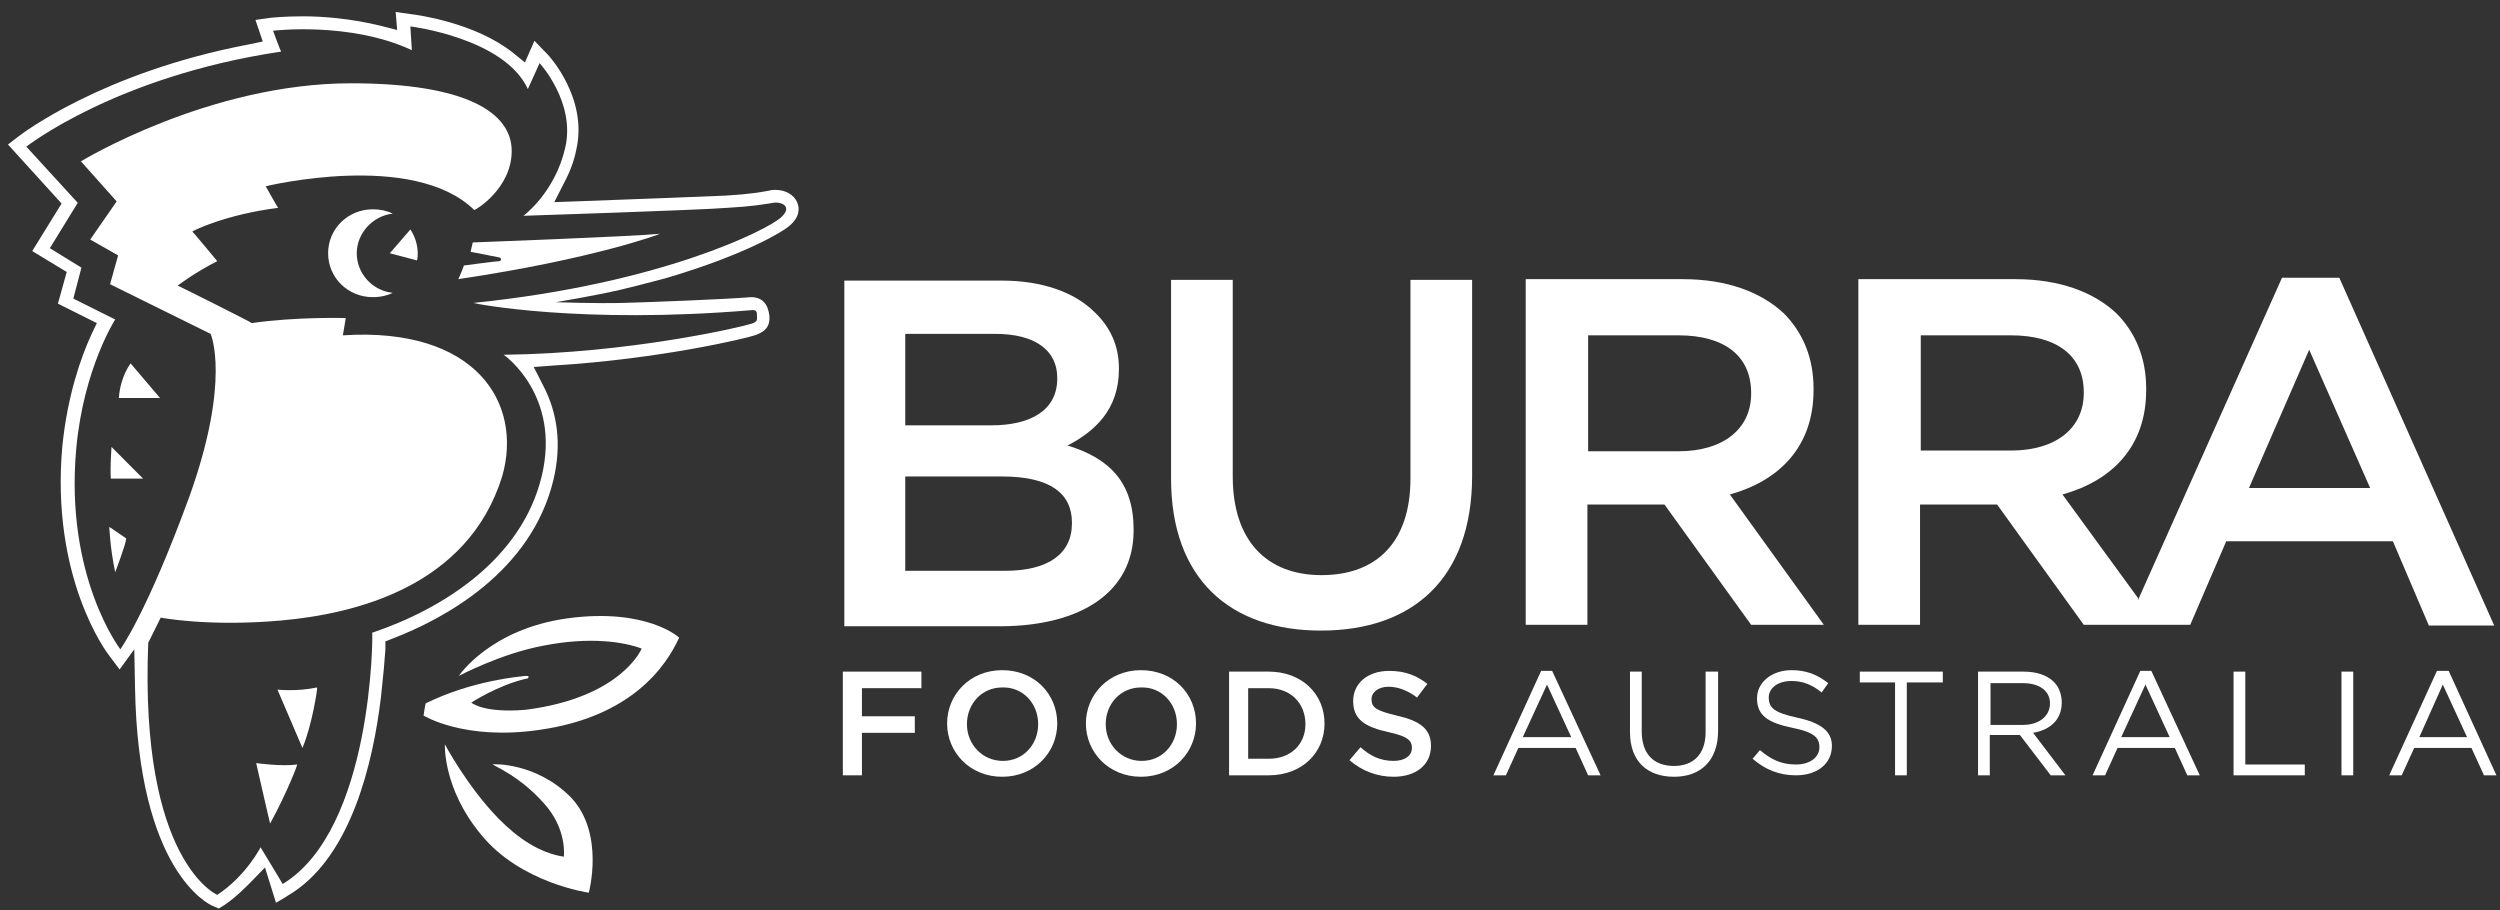
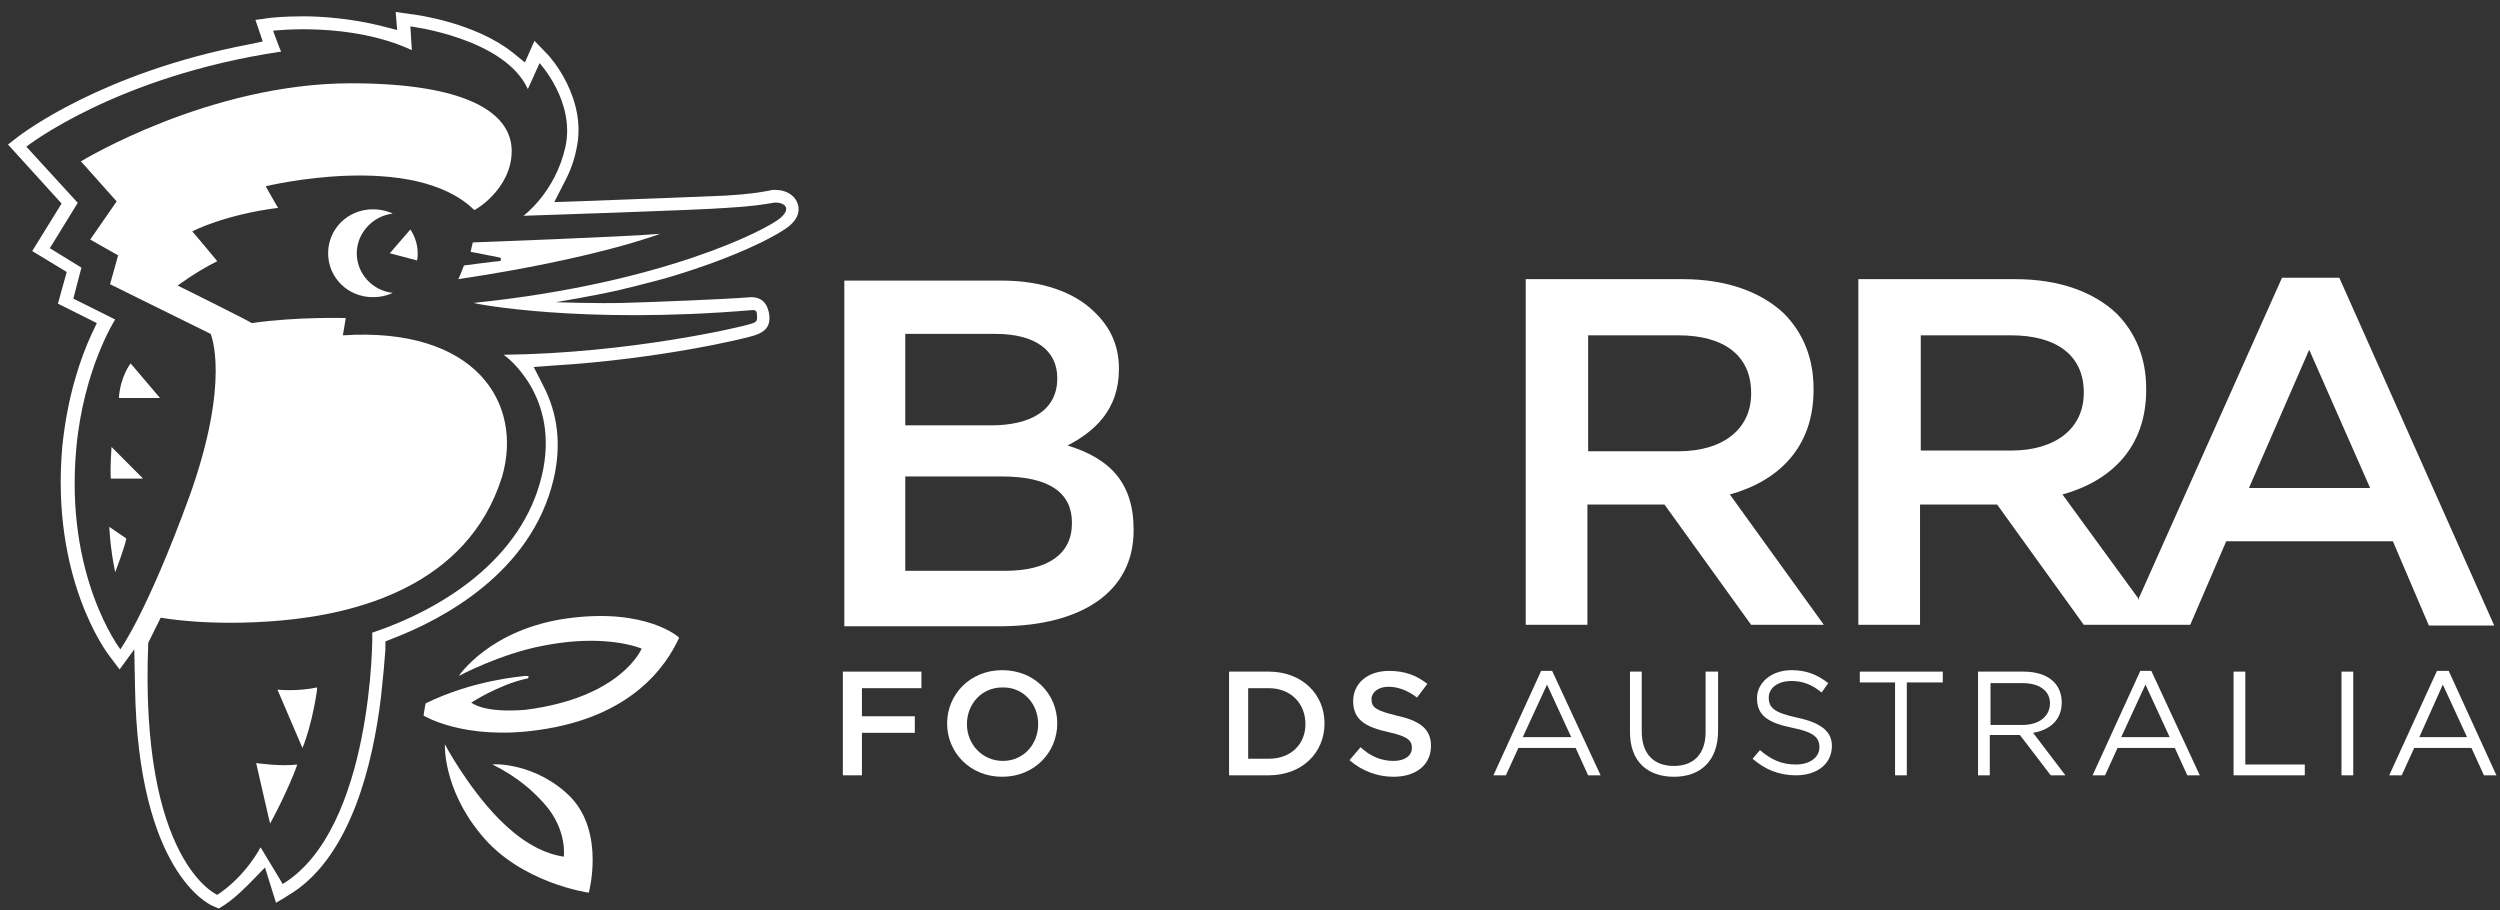
<svg xmlns="http://www.w3.org/2000/svg" width="173" height="63" viewBox="0 0 173 63" fill="none">
  <rect x="0" y="0" width="173" height="63" fill="#333333" stroke="none" />
  <path d="M62.644 32.972H69.351C72.705 32.972 74.178 34.168 74.178 36.161V36.211C74.178 38.353 72.501 39.5 69.555 39.5H62.644V32.972ZM62.644 23.105H68.894C71.638 23.105 73.162 24.251 73.162 26.145V26.195C73.162 28.387 71.333 29.434 68.589 29.434H62.644V23.105ZM78.446 36.709V36.659C78.446 33.42 76.82 31.726 73.873 30.829C75.703 29.882 77.43 28.387 77.43 25.547V25.497C77.43 23.902 76.82 22.607 75.703 21.56C74.331 20.215 72.095 19.418 69.351 19.418H58.427V43.337H69.351C74.788 43.287 78.446 40.995 78.446 36.709Z" fill="white" />
  <path d="M155.629 33.769L159.796 24.201L164.013 33.769H155.629ZM132.917 31.228V23.205H139.166C142.317 23.205 144.197 24.6 144.197 27.141V27.191C144.197 29.633 142.266 31.178 139.166 31.178H132.917V31.228ZM168.078 43.287H172.6L161.879 19.218H157.916L148.008 41.393V41.543L147.957 41.393L142.723 34.218C146.128 33.271 148.516 30.929 148.516 26.992V26.892C148.516 24.799 147.804 23.055 146.483 21.71C144.908 20.215 142.52 19.318 139.471 19.318H128.598V43.237H132.866V34.915H138.15H138.201L144.197 43.237H151.564L154.054 37.457H165.588L168.078 43.287Z" fill="white" />
  <path d="M169.043 47.373L170.72 51.011H167.417L169.043 47.373ZM168.637 46.426L165.334 53.652H166.198L167.062 51.758H171.025L171.889 53.652H172.752L169.45 46.426H168.637Z" fill="white" />
  <path d="M109.899 31.228V23.205H116.149C119.299 23.205 121.179 24.6 121.179 27.191V27.241C121.179 29.683 119.248 31.228 116.149 31.228H109.899ZM119.706 34.218C123.11 33.271 125.498 30.929 125.498 26.992V26.892C125.498 24.799 124.787 23.055 123.466 21.71C121.891 20.215 119.502 19.318 116.454 19.318H105.58V43.237H109.848V34.915H115.133H115.183L121.179 43.237H126.21L119.706 34.218Z" fill="white" />
  <path d="M96.637 49.516C95.214 49.167 94.909 48.968 94.909 48.37C94.909 47.921 95.366 47.523 96.078 47.523C96.738 47.523 97.399 47.772 98.059 48.27L98.771 47.323C98.009 46.725 97.196 46.426 96.129 46.426C94.655 46.426 93.639 47.273 93.639 48.519C93.639 49.815 94.503 50.313 96.078 50.662C97.45 50.961 97.704 51.26 97.704 51.758C97.704 52.306 97.196 52.655 96.433 52.655C95.519 52.655 94.808 52.306 94.147 51.708L93.385 52.605C94.249 53.353 95.316 53.752 96.433 53.752C97.958 53.752 99.025 52.954 99.025 51.609C99.025 50.413 98.212 49.865 96.637 49.516Z" fill="white" />
  <path d="M90.336 50.114C90.336 51.509 89.32 52.506 87.796 52.506H86.373V47.622H87.796C89.32 47.622 90.336 48.669 90.336 50.114ZM87.796 46.476H85.052V53.652H87.796C90.082 53.652 91.657 52.107 91.657 50.064C91.657 48.021 90.082 46.476 87.796 46.476Z" fill="white" />
-   <path d="M97.603 33.121C97.603 37.506 95.265 39.799 91.454 39.799C87.644 39.799 85.306 37.407 85.306 32.972V19.368H81.038V33.121C81.038 40.048 85.103 43.636 91.404 43.636C97.755 43.636 101.871 40.048 101.871 32.922V19.368H97.603V33.121Z" fill="white" />
  <path d="M58.325 53.652H59.646V50.712H63.305V49.566H59.646V47.622H63.762V46.476H58.325V53.652Z" fill="white" />
-   <path d="M81.444 50.114C81.444 51.509 80.428 52.655 79.005 52.655C77.582 52.655 76.516 51.509 76.516 50.114C76.516 48.718 77.532 47.572 78.954 47.572C80.377 47.523 81.444 48.669 81.444 50.114ZM78.954 46.376C76.719 46.376 75.144 48.071 75.144 50.064C75.144 52.057 76.719 53.752 78.954 53.752C81.19 53.752 82.765 52.057 82.765 50.064C82.765 48.021 81.19 46.376 78.954 46.376Z" fill="white" />
  <path d="M71.841 50.114C71.841 51.509 70.824 52.655 69.402 52.655C67.979 52.655 66.912 51.509 66.912 50.114C66.912 48.718 67.928 47.572 69.351 47.572C70.774 47.523 71.841 48.669 71.841 50.114ZM69.351 46.376C67.115 46.376 65.54 48.071 65.54 50.064C65.54 52.057 67.115 53.752 69.351 53.752C71.587 53.752 73.162 52.057 73.162 50.064C73.162 48.021 71.587 46.376 69.351 46.376Z" fill="white" />
  <path d="M118.028 50.662C118.028 52.207 117.165 53.004 115.844 53.004C114.421 53.004 113.608 52.157 113.608 50.612V46.476H112.795V50.662C112.795 52.705 114.014 53.752 115.844 53.752C117.673 53.752 118.892 52.655 118.892 50.562V46.476H118.028V50.662Z" fill="white" />
  <path d="M155.375 46.476H154.562V53.652H159.491V52.904H155.375V46.476Z" fill="white" />
  <path d="M162.844 46.476H162.031V53.652H162.844V46.476Z" fill="white" />
  <path d="M124.38 49.665C122.754 49.316 122.398 48.968 122.398 48.27C122.398 47.622 123.008 47.124 123.973 47.124C124.735 47.124 125.396 47.373 126.057 47.921L126.514 47.273C125.752 46.675 124.99 46.376 123.973 46.376C122.601 46.376 121.585 47.224 121.585 48.32C121.585 49.516 122.347 50.014 124.024 50.363C125.548 50.662 125.904 51.061 125.904 51.708C125.904 52.406 125.244 52.904 124.278 52.904C123.262 52.904 122.551 52.556 121.788 51.908L121.28 52.506C122.144 53.253 123.109 53.652 124.278 53.652C125.752 53.652 126.768 52.855 126.768 51.609C126.768 50.612 126.006 50.014 124.38 49.665Z" fill="white" />
  <path d="M105.376 51.011L107.053 47.373L108.73 51.011H105.376ZM106.646 46.426L103.344 53.652H104.208L105.071 51.758H109.035L109.898 53.652H110.762L107.409 46.426H106.646Z" fill="white" />
  <path d="M146.788 51.011L148.465 47.373L150.142 51.011H146.788ZM148.109 46.426L144.807 53.652H145.67L146.534 51.758H150.498L151.361 53.652H152.225L148.872 46.426H148.109Z" fill="white" />
  <path d="M128.699 47.224H131.138V53.652H131.951V47.224H134.441V46.476H128.699V47.224Z" fill="white" />
  <path d="M137.744 50.164V47.273H139.979C141.148 47.273 141.859 47.822 141.859 48.669C141.859 49.566 141.097 50.164 139.979 50.164H137.744ZM142.672 48.619C142.672 48.021 142.469 47.523 142.113 47.174C141.656 46.725 140.945 46.476 140.03 46.476H136.88V53.652H137.693V50.861H139.776L141.91 53.652H142.926L140.691 50.712C141.859 50.513 142.672 49.815 142.672 48.619Z" fill="white" />
  <path d="M9.039 25.148C9.039 25.148 8.327 26.045 8.226 27.54H11.071L9.039 25.148Z" fill="white" />
  <path d="M17.727 52.805C17.727 52.805 18.692 57.04 18.692 56.991C19.912 54.748 20.572 52.954 20.572 52.904C19.454 53.054 17.727 52.805 17.727 52.805Z" fill="white" />
  <path d="M7.667 33.121H9.902L7.717 30.929C7.717 30.929 7.616 32.274 7.667 33.121Z" fill="white" />
  <path d="M7.971 39.599C7.971 39.599 8.733 37.606 8.733 37.257L7.564 36.46C7.564 36.46 7.615 37.905 7.971 39.599Z" fill="white" />
  <path d="M19.2 47.722L20.928 51.758C21.588 50.214 21.995 47.572 21.944 47.572C20.521 47.871 19.2 47.722 19.2 47.722Z" fill="white" />
  <path d="M32.564 17.424C32.564 17.424 34.342 17.773 34.596 17.823C34.698 17.873 34.698 18.072 34.546 18.072C34.342 18.072 32.107 18.371 32.107 18.371C32.107 18.371 31.751 19.318 31.7 19.318C41.1 17.923 45.724 16.178 45.673 16.178C43.539 16.378 32.716 16.776 32.716 16.776L32.564 17.424Z" fill="white" />
  <path d="M54.006 15.082C53.092 15.88 45.877 19.617 32.767 20.962C32.818 21.012 40.186 22.457 52.025 21.461C52.126 21.461 52.38 21.411 52.38 21.76C52.38 22.108 52.482 22.258 51.974 22.407C51.415 22.607 43.59 24.451 34.85 24.55C34.952 24.6 38.814 27.391 37.493 32.922C36.121 38.702 30.633 42.141 25.755 43.785C25.806 43.835 25.806 57.389 19.556 61.176C19.607 61.226 18.032 58.635 18.032 58.635C18.032 58.635 17.016 60.628 15.034 61.924C15.034 61.924 9.648 59.632 10.258 44.483L11.121 42.739C11.121 42.739 14.424 43.386 19.455 42.938C24.485 42.49 32.361 40.646 34.749 32.972C36.222 27.839 32.869 22.607 23.723 23.205C23.723 23.255 23.926 22.009 23.926 22.009C23.926 22.009 20.522 21.909 17.422 22.358C17.422 22.308 12.239 19.716 12.29 19.766C12.29 19.766 13.459 18.869 15.034 18.072C15.034 18.072 13.306 15.979 13.306 16.029C13.306 15.979 15.644 14.833 19.251 14.384C19.251 14.434 18.387 12.89 18.387 12.89C18.387 12.89 28.601 10.398 32.818 14.534C32.92 14.534 35.409 13.039 35.409 10.448C35.409 7.807 32.31 5.764 24.282 5.764C14.475 5.764 5.634 11.146 5.634 11.146H5.583L8.073 13.936L6.244 16.577L8.174 17.673L7.616 19.667L14.577 23.105C14.577 23.105 15.999 26.294 13.103 34.367C10.156 42.44 8.327 44.931 8.327 44.931C8.327 44.931 4.465 39.898 5.278 31.028C5.786 25.497 7.971 22.108 7.971 22.108L5.075 20.663L5.634 18.52L3.449 17.175L5.38 14.036L1.823 10.149C1.823 10.149 8.022 5.265 19.455 3.571C19.404 3.521 18.896 2.126 18.896 2.126C18.896 2.126 24.231 1.478 28.499 3.471L28.397 1.827C28.397 1.827 34.901 2.624 36.527 6.162L37.34 4.368C37.34 4.368 39.83 7.059 39.119 10.199C38.407 13.338 36.222 14.933 36.222 14.933C36.222 14.933 48.519 14.534 50.297 14.384C52.075 14.285 52.889 14.135 53.498 14.036C54.057 13.936 54.921 14.285 54.006 15.082ZM55.175 14.036C54.972 13.488 54.362 13.139 53.651 13.139C53.498 13.139 53.397 13.139 53.244 13.189C52.685 13.288 51.923 13.438 50.196 13.537C49.128 13.587 43.946 13.787 39.83 13.936L38.356 13.986L39.017 12.69C39.423 11.943 39.728 11.146 39.881 10.348C40.694 6.81 38.001 3.87 37.899 3.77L36.984 2.824L36.324 4.319L35.46 3.621C32.869 1.578 28.905 1.03 28.448 0.98L27.381 0.83L27.483 2.076L26.314 1.777C24.282 1.279 22.3 1.129 20.979 1.129C19.658 1.129 18.743 1.229 18.743 1.229L17.676 1.378L18.184 2.873L17.219 3.073C7.006 5.016 1.467 9.302 1.264 9.451L0.553 9.999L4.262 14.085L2.23 17.374L4.618 18.82L4.008 21.012L6.701 22.358L6.345 23.105C5.583 24.75 4.668 27.391 4.313 30.879C3.5 39.948 7.361 45.131 7.565 45.38L8.276 46.327L9.292 44.931L9.343 47.523C9.546 60.329 14.475 62.572 14.678 62.671L15.136 62.871L15.542 62.621C16.355 62.073 17.117 61.276 17.32 61.077L18.337 60.03L19.099 62.472L19.607 62.173L20.318 61.725C24.282 59.084 25.806 52.904 26.365 48.22C26.517 46.825 26.619 45.729 26.67 44.931V44.383L27.178 44.184C30.684 42.838 36.781 39.599 38.306 33.171C38.864 30.779 38.611 28.587 37.543 26.593L36.934 25.397L38.255 25.298C45.673 24.849 51.669 23.404 52.228 23.205C52.99 22.956 53.295 22.557 53.244 21.859C53.142 21.012 52.736 20.564 51.974 20.564C50.145 20.713 44.962 20.913 43.133 20.962C41.303 21.012 38.458 20.913 38.458 20.913C38.458 20.913 41.151 20.464 42.879 20.065C44.555 19.667 46.181 19.218 46.181 19.218C51.567 17.624 54.159 16.029 54.565 15.68C55.378 15.032 55.327 14.384 55.175 14.036Z" fill="white" />
  <path d="M26.975 17.524L28.855 18.022C28.905 17.873 28.905 17.673 28.905 17.524C28.905 16.926 28.702 16.328 28.397 15.88L26.975 17.524Z" fill="white" />
  <path d="M24.688 17.524C24.688 16.129 25.805 14.933 27.177 14.783C26.771 14.584 26.314 14.484 25.805 14.484C24.078 14.484 22.706 15.83 22.706 17.524C22.706 19.218 24.078 20.564 25.805 20.564C26.314 20.564 26.771 20.464 27.177 20.265C25.755 20.115 24.688 18.919 24.688 17.524Z" fill="white" />
  <path d="M39.271 42.789C33.885 43.536 31.75 46.775 31.75 46.775C31.75 46.775 34.647 45.23 37.594 44.682C40.846 44.034 43.234 44.433 44.403 44.882C44.403 44.882 43.031 48.27 36.374 49.117C33.427 49.366 32.614 48.619 32.614 48.619C32.614 48.619 34.444 47.423 36.374 46.974C36.527 46.974 36.578 46.925 36.578 46.825C36.578 46.775 36.527 46.775 36.324 46.775C35.968 46.825 32.716 47.074 29.464 48.669C29.413 48.768 29.311 49.516 29.311 49.516C29.311 49.516 32.106 51.26 37.289 50.513C43.691 49.615 46.079 46.127 46.994 44.134C47.045 44.134 44.758 42.041 39.271 42.789Z" fill="white" />
  <path d="M34.089 52.904C35.867 53.801 36.883 54.748 37.645 55.595C39.271 57.389 39.017 59.283 39.017 59.283C37.34 59.034 35.816 57.987 34.495 56.642C32.31 54.399 30.786 51.509 30.786 51.509C30.786 51.509 30.633 54.549 33.276 57.738C36.019 61.127 40.745 61.774 40.745 61.774C40.745 61.774 41.863 57.688 39.525 55.197C37.137 52.755 34.089 52.855 34.089 52.904Z" fill="white" />
</svg>